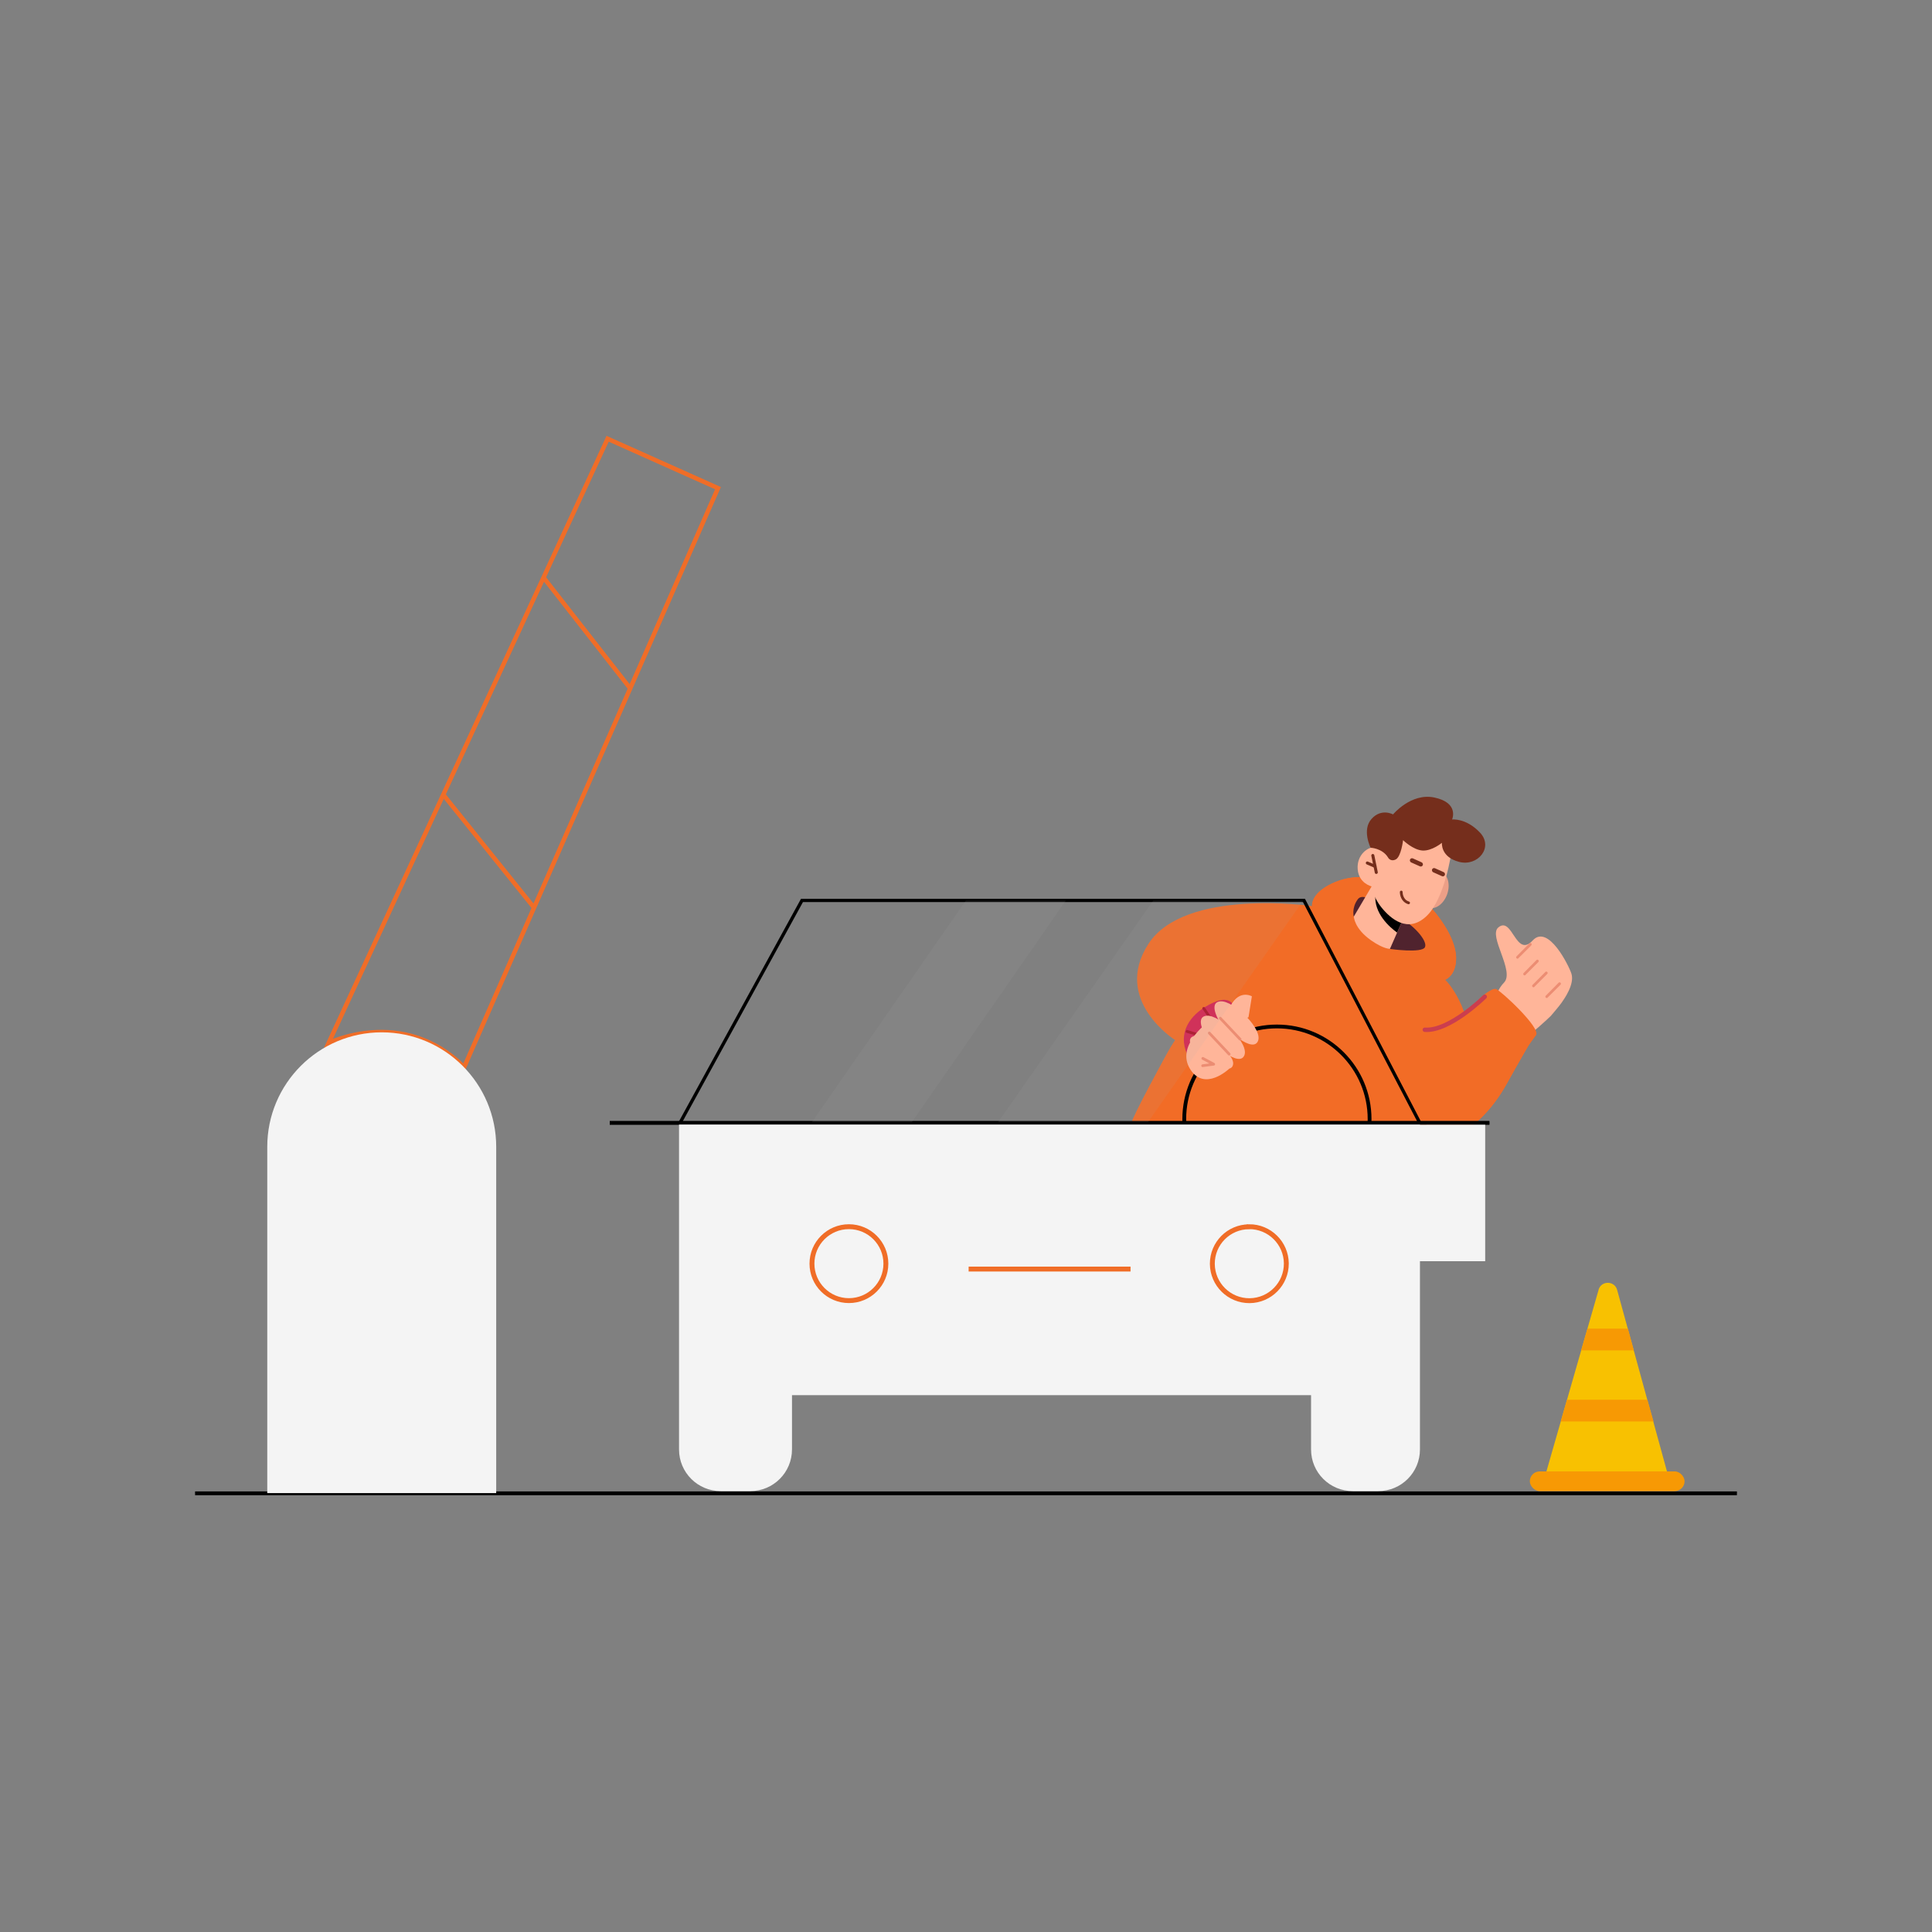
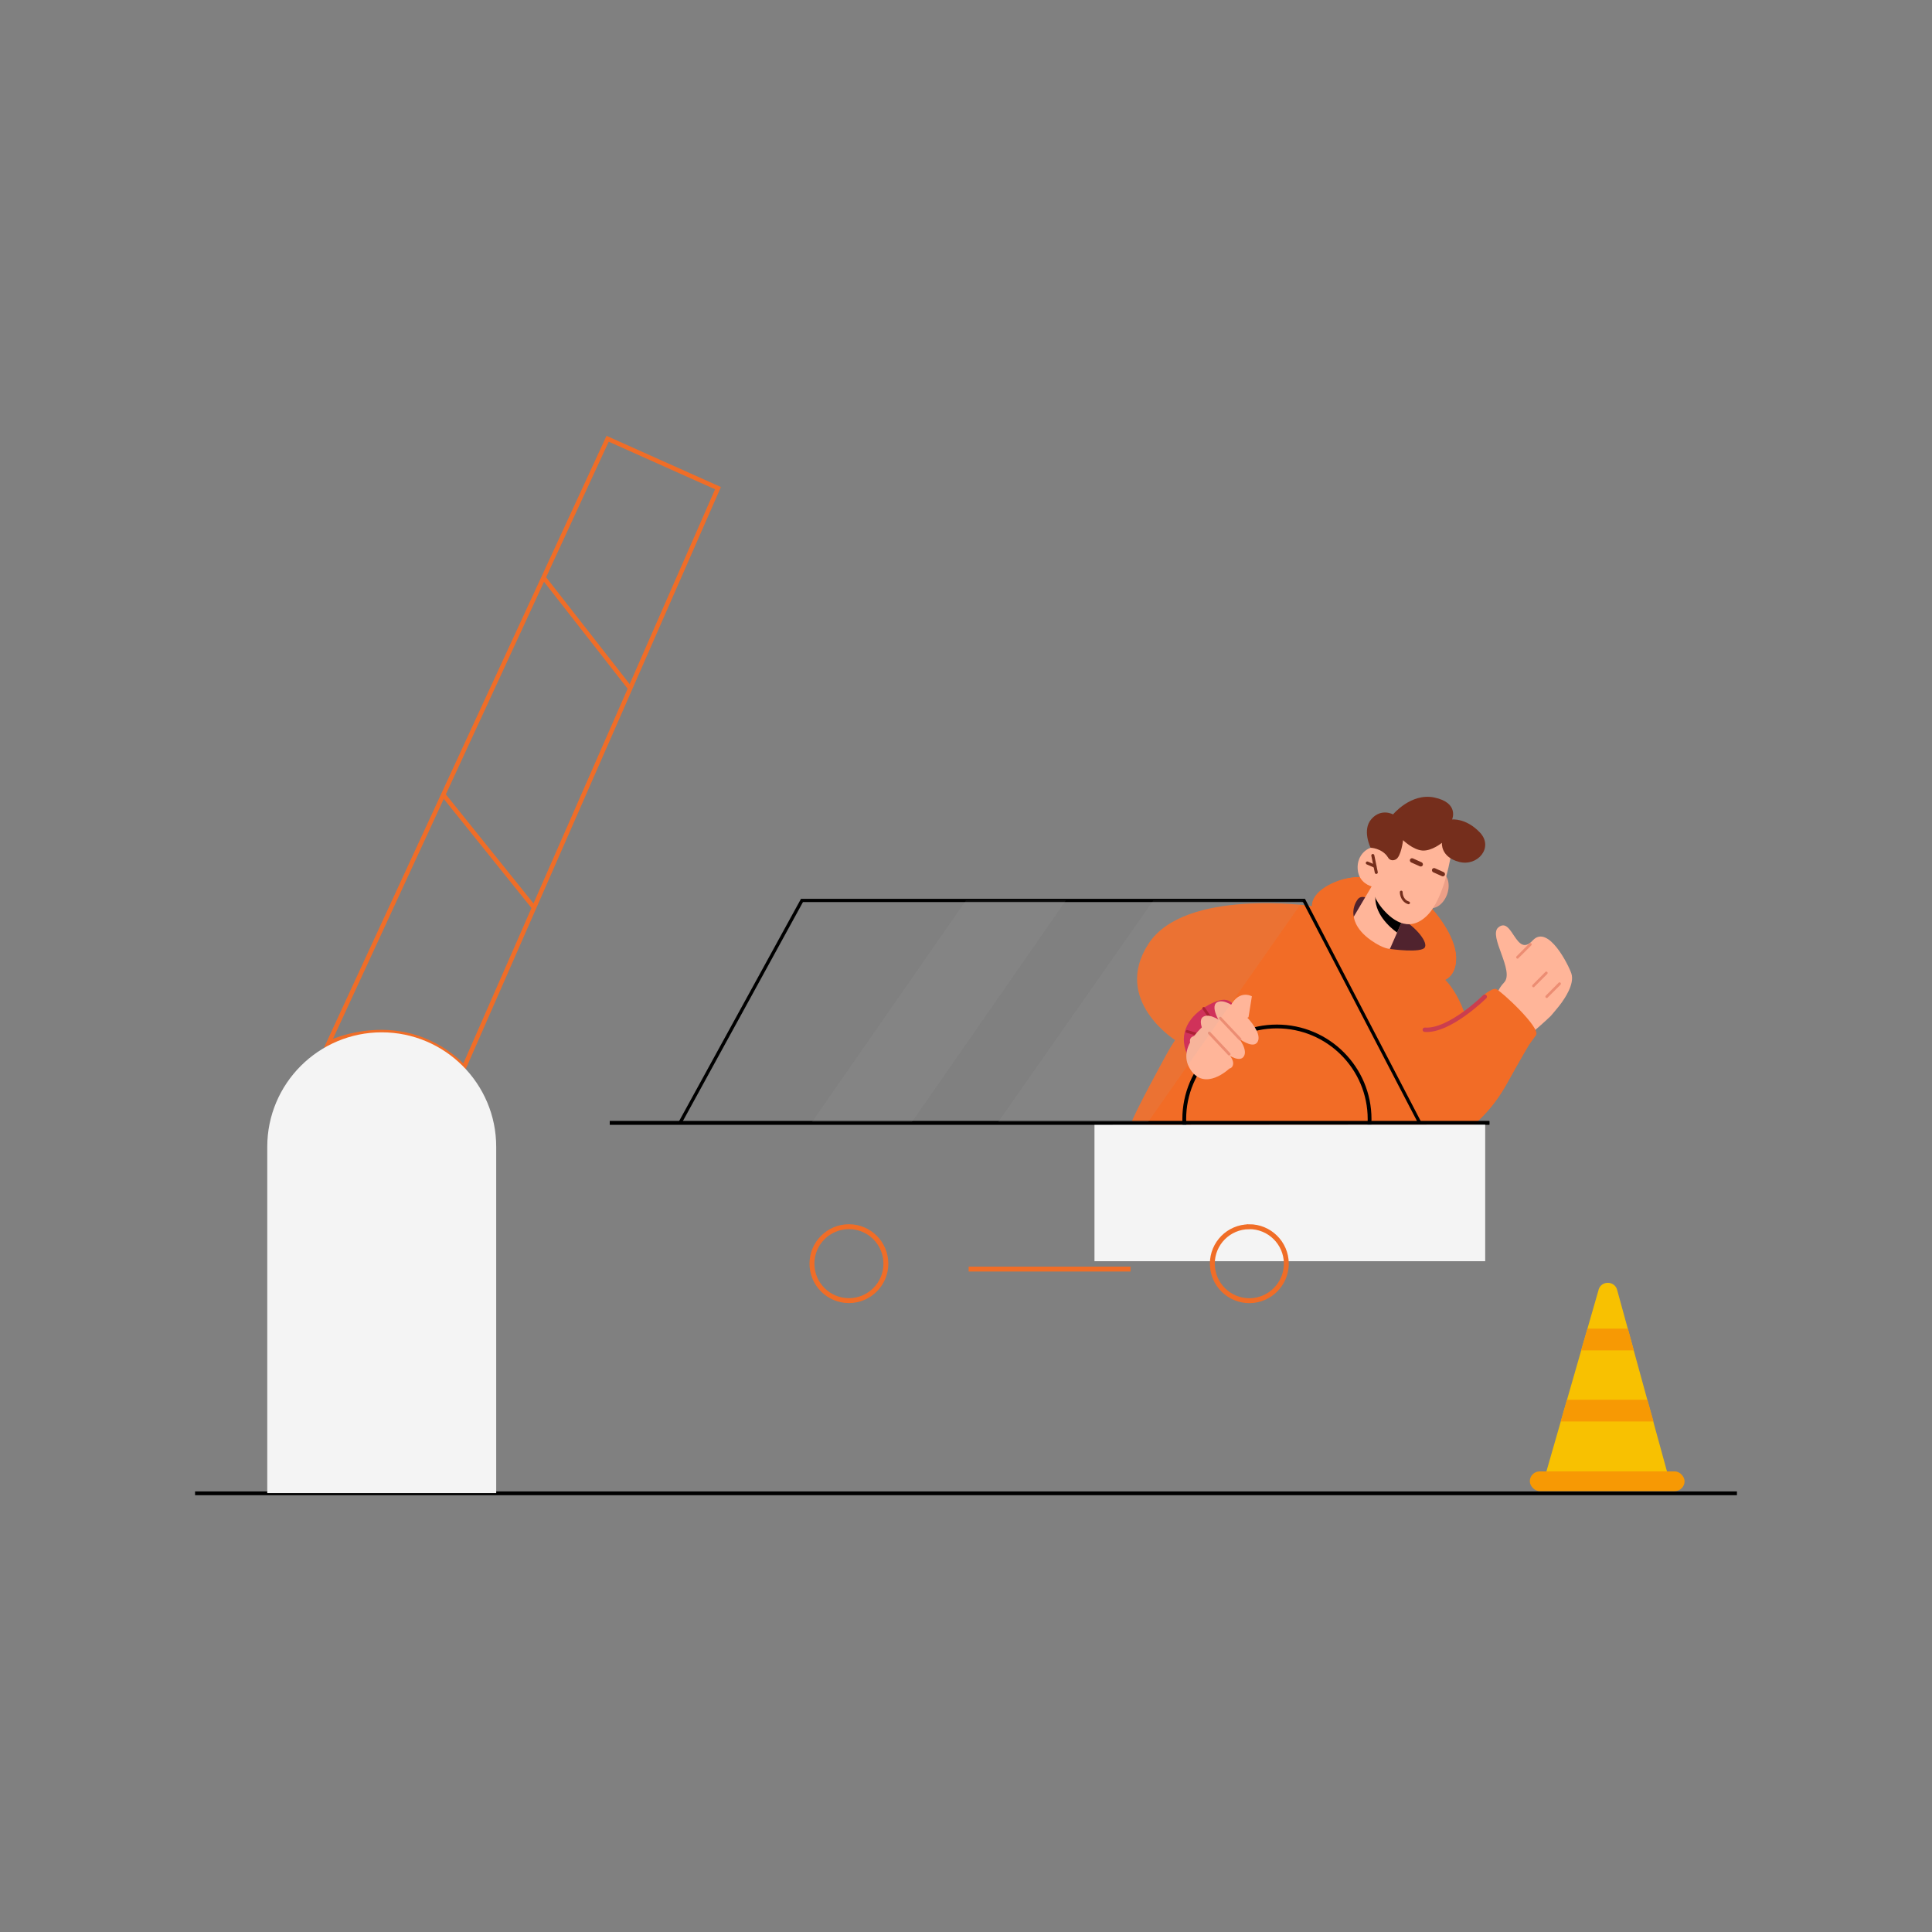
<svg xmlns="http://www.w3.org/2000/svg" id="Layer_1" data-name="Layer 1" viewBox="0 0 300 300">
  <rect x="0" y="0" width="300" height="300" fill="#808080" stroke="none" />
  <defs>
    <style>
      .cls-1 {
        stroke-width: .76px;
      }

      .cls-1, .cls-2, .cls-3, .cls-4, .cls-5 {
        fill: none;
      }

      .cls-1, .cls-3, .cls-4, .cls-5 {
        stroke-miterlimit: 10;
      }

      .cls-1, .cls-5 {
        stroke: #f06d27;
      }

      .cls-6 {
        fill: #b2b2b2;
        opacity: .1;
      }

      .cls-2 {
        stroke: #cb3e4e;
        stroke-linecap: round;
        stroke-linejoin: round;
        stroke-width: .68px;
      }

      .cls-7 {
        fill: #f8c101;
      }

      .cls-8 {
        fill: #ec9f87;
      }

      .cls-9 {
        fill: #f4f4f4;
      }

      .cls-10 {
        fill: #f79904;
      }

      .cls-11 {
        fill: #ec8d73;
      }

      .cls-12 {
        fill: #f26c26;
      }

      .cls-13 {
        fill: #ffb599;
      }

      .cls-14 {
        fill: #752e1c;
      }

      .cls-15 {
        fill: #d42551;
      }

      .cls-16 {
        fill: #ad1228;
      }

      .cls-17 {
        fill: #50232e;
      }

      .cls-3 {
        stroke-width: .51px;
      }

      .cls-3, .cls-4 {
        stroke: #000;
      }

      .cls-4 {
        stroke-width: .59px;
      }

      .cls-5 {
        stroke-width: .69px;
      }
    </style>
  </defs>
  <line class="cls-4" x1="30.29" y1="231.88" x2="269.71" y2="231.88" />
  <path class="cls-5" d="M111.49,75.8l-17.14-7.67-43.34,93.86s11.54-5.76,21.06,3.72l39.42-89.91Z" />
  <path class="cls-9" d="M59.27,160.3h0c9.81,0,17.78,7.96,17.78,17.78v53.77H41.5v-53.77c0-9.81,7.96-17.78,17.78-17.78Z" />
  <line class="cls-5" x1="68.91" y1="123.5" x2="82.83" y2="140.82" />
  <line class="cls-5" x1="84.46" y1="89.76" x2="97.74" y2="106.74" />
  <g>
    <g>
      <path class="cls-12" d="M182.47,161.51s-.3,.44-.67,1.04c-.63,1.02-6.18,11.25-6.07,11.77,.17,.82,8.11-.75,14.31,3.73,5.79,4.19,13.31,9.21,14.87,8.91,1.56-.3,3.02-3,3.02-3,0,0,7.73,4.3,12.21,1.98,4.48-2.31,9.23-10.43,8.82-20.26-.41-9.83-4.56-13.54-4.56-13.54,.14-.06,1.74-.74,1.7-3.44-.05-3.55-3.69-7.53-3.69-7.53l-7.72-4.41s-3.46-1.41-7.35,.2c-3.21,1.33-3.58,3-3.61,3.55-.01,.12,0,.18,0,.18,0,0-19.79-2.85-25.42,5.9-5.63,8.75,4.16,14.91,4.16,14.91Z" />
      <path class="cls-12" d="M203.73,140.52c1.13,1.86,3.13,4.48,6.45,7.14,6.21,5,14.22,4.48,14.22,4.48,.14-.06,1.74-.74,1.7-3.44-.05-3.55-3.69-7.53-3.69-7.53l-7.72-4.41s-3.46-1.41-7.35,.2c-3.21,1.33-3.58,3-3.61,3.55Z" />
    </g>
    <path class="cls-17" d="M215.82,147.35s4.99,.71,5.45-.28c.45-1-1.9-3.57-3.92-4.5-2.02-.94-5.43-4.44-6.53-2.91-.97,1.35-.61,2.66-.61,2.66l4.7,3.65,.91,1.38Z" />
  </g>
  <g>
    <path class="cls-13" d="M212.99,137.63l-2.77,4.69s.05,1.85,2.67,3.69c1.95,1.37,2.94,1.33,2.94,1.33l1.12-2.55,1.09-2.48-4.32-4.02-.72-.67Z" />
    <path d="M213.71,138.31c-.06,.14-.1,.32-.13,.53-.33,2.96,2.24,5.16,3.36,5.97l1.09-2.48-4.32-4.02Z" />
    <g>
      <path class="cls-8" d="M224.72,138.84c.53-1.54,.09-3.09-1-3.47l-.54-.23c-.06-.03-.13-.06-.2-.08-1.09-.38-2.4,.56-2.94,2.1-.53,1.54-.09,3.09,1,3.47l.54,.23c.06,.03,.13,.06,.2,.08,1.09,.38,2.4-.56,2.94-2.1Z" />
      <path class="cls-13" d="M225.39,132.24s-1.01,7.34-3.91,10.04c-2.9,2.7-5.55,.37-6.94-1.34-1.39-1.71-1.55-3.3-1.55-3.3,0,0-2-.45-2.17-2.67-.17-2.22,1.6-3.57,2.79-3.4,1.19,.17,1.9,1.54,1.9,1.54l.15-2.22s8.94-6.29,9.73,1.35Z" />
      <path class="cls-14" d="M213.61,135.69c-.07-.03-.12-.09-.13-.17l-.54-2.63c-.03-.13,.06-.25,.18-.28,.13-.03,.25,.06,.28,.18l.54,2.63c.03,.13-.06,.25-.18,.28-.05,.01-.1,0-.14-.02Z" />
      <path class="cls-14" d="M212.22,134.22c-.12-.05-.17-.19-.12-.31,.05-.12,.19-.17,.31-.12l1.19,.51c.12,.06,.17,.19,.12,.31-.05,.12-.19,.17-.31,.12l-1.19-.51h0Z" />
      <path class="cls-14" d="M215.51,133.11s.35,.76,1.21,.35c.85-.41,1.15-3,1.15-3,0,0,1.53,1.51,3.01,1.61,1.47,.09,3.02-1.2,3.02-1.2,0,0-.24,2.2,2.66,2.96,2.9,.77,5.42-2.26,3.24-4.56-2.18-2.29-4.32-2.02-4.32-2.02,0,0,1.16-2.61-2.79-3.42-3.6-.73-6.38,2.63-6.38,2.63,0,0-1.81-1.01-3.34,.7-1.53,1.71-.14,4.48-.14,4.48,0,0,1.73,.04,2.69,1.46Z" />
      <path class="cls-14" d="M218.45,140.32c-.87-.39-1.09-1.34-1.08-1.81,0-.12,.1-.21,.22-.21,.12,0,.21,.1,.21,.22,0,.05-.01,1.17,.99,1.47,.11,.03,.18,.16,.14,.27-.04,.11-.16,.18-.27,.14-.07-.02-.14-.05-.21-.08Z" />
      <rect class="cls-14" x="222.29" y="135.09" width="2.17" height=".68" rx=".34" ry=".34" transform="translate(74.76 -79.4) rotate(24.1)" />
      <rect class="cls-14" x="218.86" y="133.56" width="2.17" height=".68" rx=".34" ry=".34" transform="translate(73.84 -78.13) rotate(24.1)" />
    </g>
  </g>
  <g>
    <g>
      <path class="cls-12" d="M231.04,154.08s-9.47,8.85-15.53,9.89c-6.06,1.04-11.84,13.45-11.84,13.45,0,0,20.64,8.39,30.35-9.23,1.53-2.78,4.07-7.15,4.07-7.15l-7.05-6.96Z" />
      <path class="cls-12" d="M231.04,154.08s-9.47,8.85-15.53,9.89c-6.06,1.04-11.84,13.45-11.84,13.45,0,0,20.64,8.39,30.35-9.23,1.53-2.78,4.07-7.15,4.07-7.15l-7.05-6.96Z" />
    </g>
    <path class="cls-13" d="M232.19,156.37s-.33-2.04,1.36-3.8c1.69-1.76-2.48-7.22-.9-8.55,2.2-1.85,2.72,4.85,5.35,2.01,2.41-2.6,5.63,3.96,6.01,5.16,.52,1.66-1.14,3.95-1.52,4.5s-1.66,2.04-1.66,2.04c0,0-.95,.94-2.71,2.44-1.75,1.5-5.53-.43-5.53-.43l-.41-3.37Z" />
    <path class="cls-12" d="M229.69,155.1s1.91-1.77,2.62-1.53c.71,.25,7.02,6.06,6.2,7.18-.83,1.11-1.59,2.19-1.59,2.19,0,0-4.4-.62-7.23-7.84Z" />
    <path class="cls-2" d="M230.55,154.77s-5.48,5.42-9.31,5.13" />
  </g>
  <line class="cls-4" x1="231.27" y1="174.36" x2="94.68" y2="174.36" />
  <polyline class="cls-3" points="105.59 174.36 124.53 139.82 202.48 139.82 220.42 174.27" />
-   <path class="cls-11" d="M236.86,151.4s2.02-2.02,2.02-2.02c.08-.08,.08-.22,0-.3-.08-.08-.22-.09-.3,0l-1.99,2.01c-.08,.08-.08,.22,0,.3,.08,.08,.2,.08,.28,.02Z" />
  <path class="cls-11" d="M238.24,153.25s2.02-2.02,2.02-2.02c.08-.08,.08-.22,0-.3-.08-.08-.22-.09-.3,0l-1.99,2.01c-.08,.08-.08,.22,0,.3,.08,.08,.2,.08,.28,.02Z" />
  <path class="cls-11" d="M240.3,154.92s2.02-2.02,2.02-2.02c.08-.08,.08-.22,0-.3-.08-.08-.22-.09-.3,0l-1.99,2.01c-.08,.08-.08,.22,0,.3,.08,.08,.2,.08,.28,.02Z" />
  <path class="cls-11" d="M235.76,148.81s2.02-2.02,2.02-2.02c.08-.08,.08-.22,0-.3-.08-.08-.22-.09-.3,0l-1.99,2.01c-.08,.08-.08,.22,0,.3,.08,.08,.2,.08,.28,.02Z" />
  <circle class="cls-4" cx="198.28" cy="173.78" r="14.39" />
  <polygon class="cls-9" points="169.95 174.67 230.62 174.63 230.62 195.84 169.95 195.84 169.95 174.67" />
  <g>
    <g>
      <path class="cls-15" d="M191.87,157.19s-.12-3.04-3.47-1.51c-3.36,1.53-5.35,4.25-4.29,7.44,.63,1.9,1.75,1.5,1.75,1.5l6.01-7.43Z" />
      <path class="cls-16" d="M184.12,160.25c.02,.06,.07,.1,.14,.12l2.6,.77c.11,.03,.23-.03,.27-.15,.03-.11-.03-.23-.15-.27l-2.6-.77c-.11-.03-.23,.03-.27,.15-.01,.05-.01,.1,0,.15Z" />
      <path class="cls-13" d="M194.4,154.71s-2.23-1.32-3.65,2.15c-1.41,3.47,3.12,1.09,3.12,1.09l.52-3.24Z" />
-       <path class="cls-13" d="M190.87,165.95s-3.81,3.64-6.06,.07c-2.25-3.57,2.58-7.15,2.58-7.15l3.47,7.08Z" />
+       <path class="cls-13" d="M190.87,165.95s-3.81,3.64-6.06,.07c-2.25-3.57,2.58-7.15,2.58-7.15Z" />
      <path class="cls-16" d="M186.72,156.67s.01,.03,.02,.04l1.79,2.59c.07,.1,.2,.12,.3,.05,.1-.07,.12-.2,.05-.3l-1.79-2.59c-.07-.1-.2-.12-.3-.05-.09,.06-.11,.17-.08,.26Z" />
      <path class="cls-13" d="M189.46,158.81s-2-3.14,.04-3.32c2.04-.19,6.87,4.49,5.77,6.3-1.1,1.81-5.81-2.98-5.81-2.98Z" />
      <path class="cls-13" d="M187.34,161.04s-2-3.14,.04-3.32c2.04-.19,6.87,4.49,5.77,6.3-1.1,1.81-5.81-2.98-5.81-2.98Z" />
      <path class="cls-13" d="M186.7,164.3c-.7-.45-1.3-1.06-1.68-1.81-.34-.67-.45-1.39,.42-1.63,1.75-.47,6.67,2.88,5.98,4.62-.51,1.3-3.33-.29-4.73-1.19Z" />
      <path class="cls-11" d="M189.29,158.19s.02,.04,.04,.06l3.08,3.27c.08,.09,.22,.09,.3,0,.09-.08,.09-.22,0-.3l-3.08-3.27c-.08-.09-.22-.09-.3,0-.07,.06-.08,.16-.05,.24Z" />
      <path class="cls-11" d="M187.59,160.5s.02,.04,.04,.06l3.08,3.27c.08,.09,.22,.09,.3,0,.09-.08,.09-.22,0-.3l-3.08-3.27c-.08-.09-.22-.09-.3,0-.07,.06-.08,.16-.05,.24Z" />
    </g>
-     <path class="cls-11" d="M186.75,165.69s1.74-.23,1.74-.23c.09-.01,.17-.08,.18-.17,.02-.09-.03-.18-.11-.23l-1.68-.9c-.11-.06-.24-.02-.29,.09-.06,.1-.02,.24,.09,.29l1.1,.59-1.06,.14c-.12,.02-.2,.12-.18,.24,.01,.11,.11,.19,.21,.19Z" />
  </g>
-   <path class="cls-9" d="M220.49,174.27v50.8c0,3.57-2.89,6.47-6.47,6.47h-3.97c-3.57,0-6.47-2.89-6.47-6.47v-8.43s-80.6,0-80.6,0v8.43c0,3.57-2.89,6.47-6.47,6.47h-4.6c-3.57,0-6.47-2.89-6.47-6.47v-50.57" />
  <path class="cls-1" d="M193.95,190.48c3.17-.02,5.76,2.53,5.79,5.7,.02,3.17-2.53,5.76-5.7,5.79-3.17,.02-5.76-2.53-5.79-5.7,0-.01,0-.03,0-.04,0-3.16,2.54-5.72,5.7-5.74Z" />
  <path class="cls-1" d="M131.82,190.48c3.17,0,5.74,2.57,5.74,5.74s-2.57,5.74-5.74,5.74-5.74-2.57-5.74-5.74h0c0-3.17,2.57-5.74,5.74-5.74Z" />
  <line class="cls-1" x1="175.55" y1="197.06" x2="150.41" y2="197.06" />
  <g>
    <path class="cls-7" d="M248.23,200.28l-8.43,29.34h19.36l-8.05-29.32c-.4-1.46-2.47-1.48-2.89-.02Z" />
    <polygon class="cls-10" points="253.7 209.69 245.52 209.69 246.5 206.31 252.78 206.31 253.7 209.69" />
    <polygon class="cls-10" points="256.76 220.73 242.35 220.73 243.32 217.35 255.8 217.35 256.76 220.73" />
    <rect class="cls-10" x="237.55" y="228.48" width="24.03" height="3.06" rx="1.53" ry="1.53" />
  </g>
  <line class="cls-3" x1="231.27" y1="174.36" x2="94.68" y2="174.36" />
  <polygon class="cls-6" points="141.59 174.24 126.07 174.24 149.99 139.82 165.51 139.82 141.59 174.24" />
  <polygon class="cls-6" points="178.26 174.24 154.99 174.24 179.09 139.82 202.36 139.82 178.26 174.24" />
</svg>